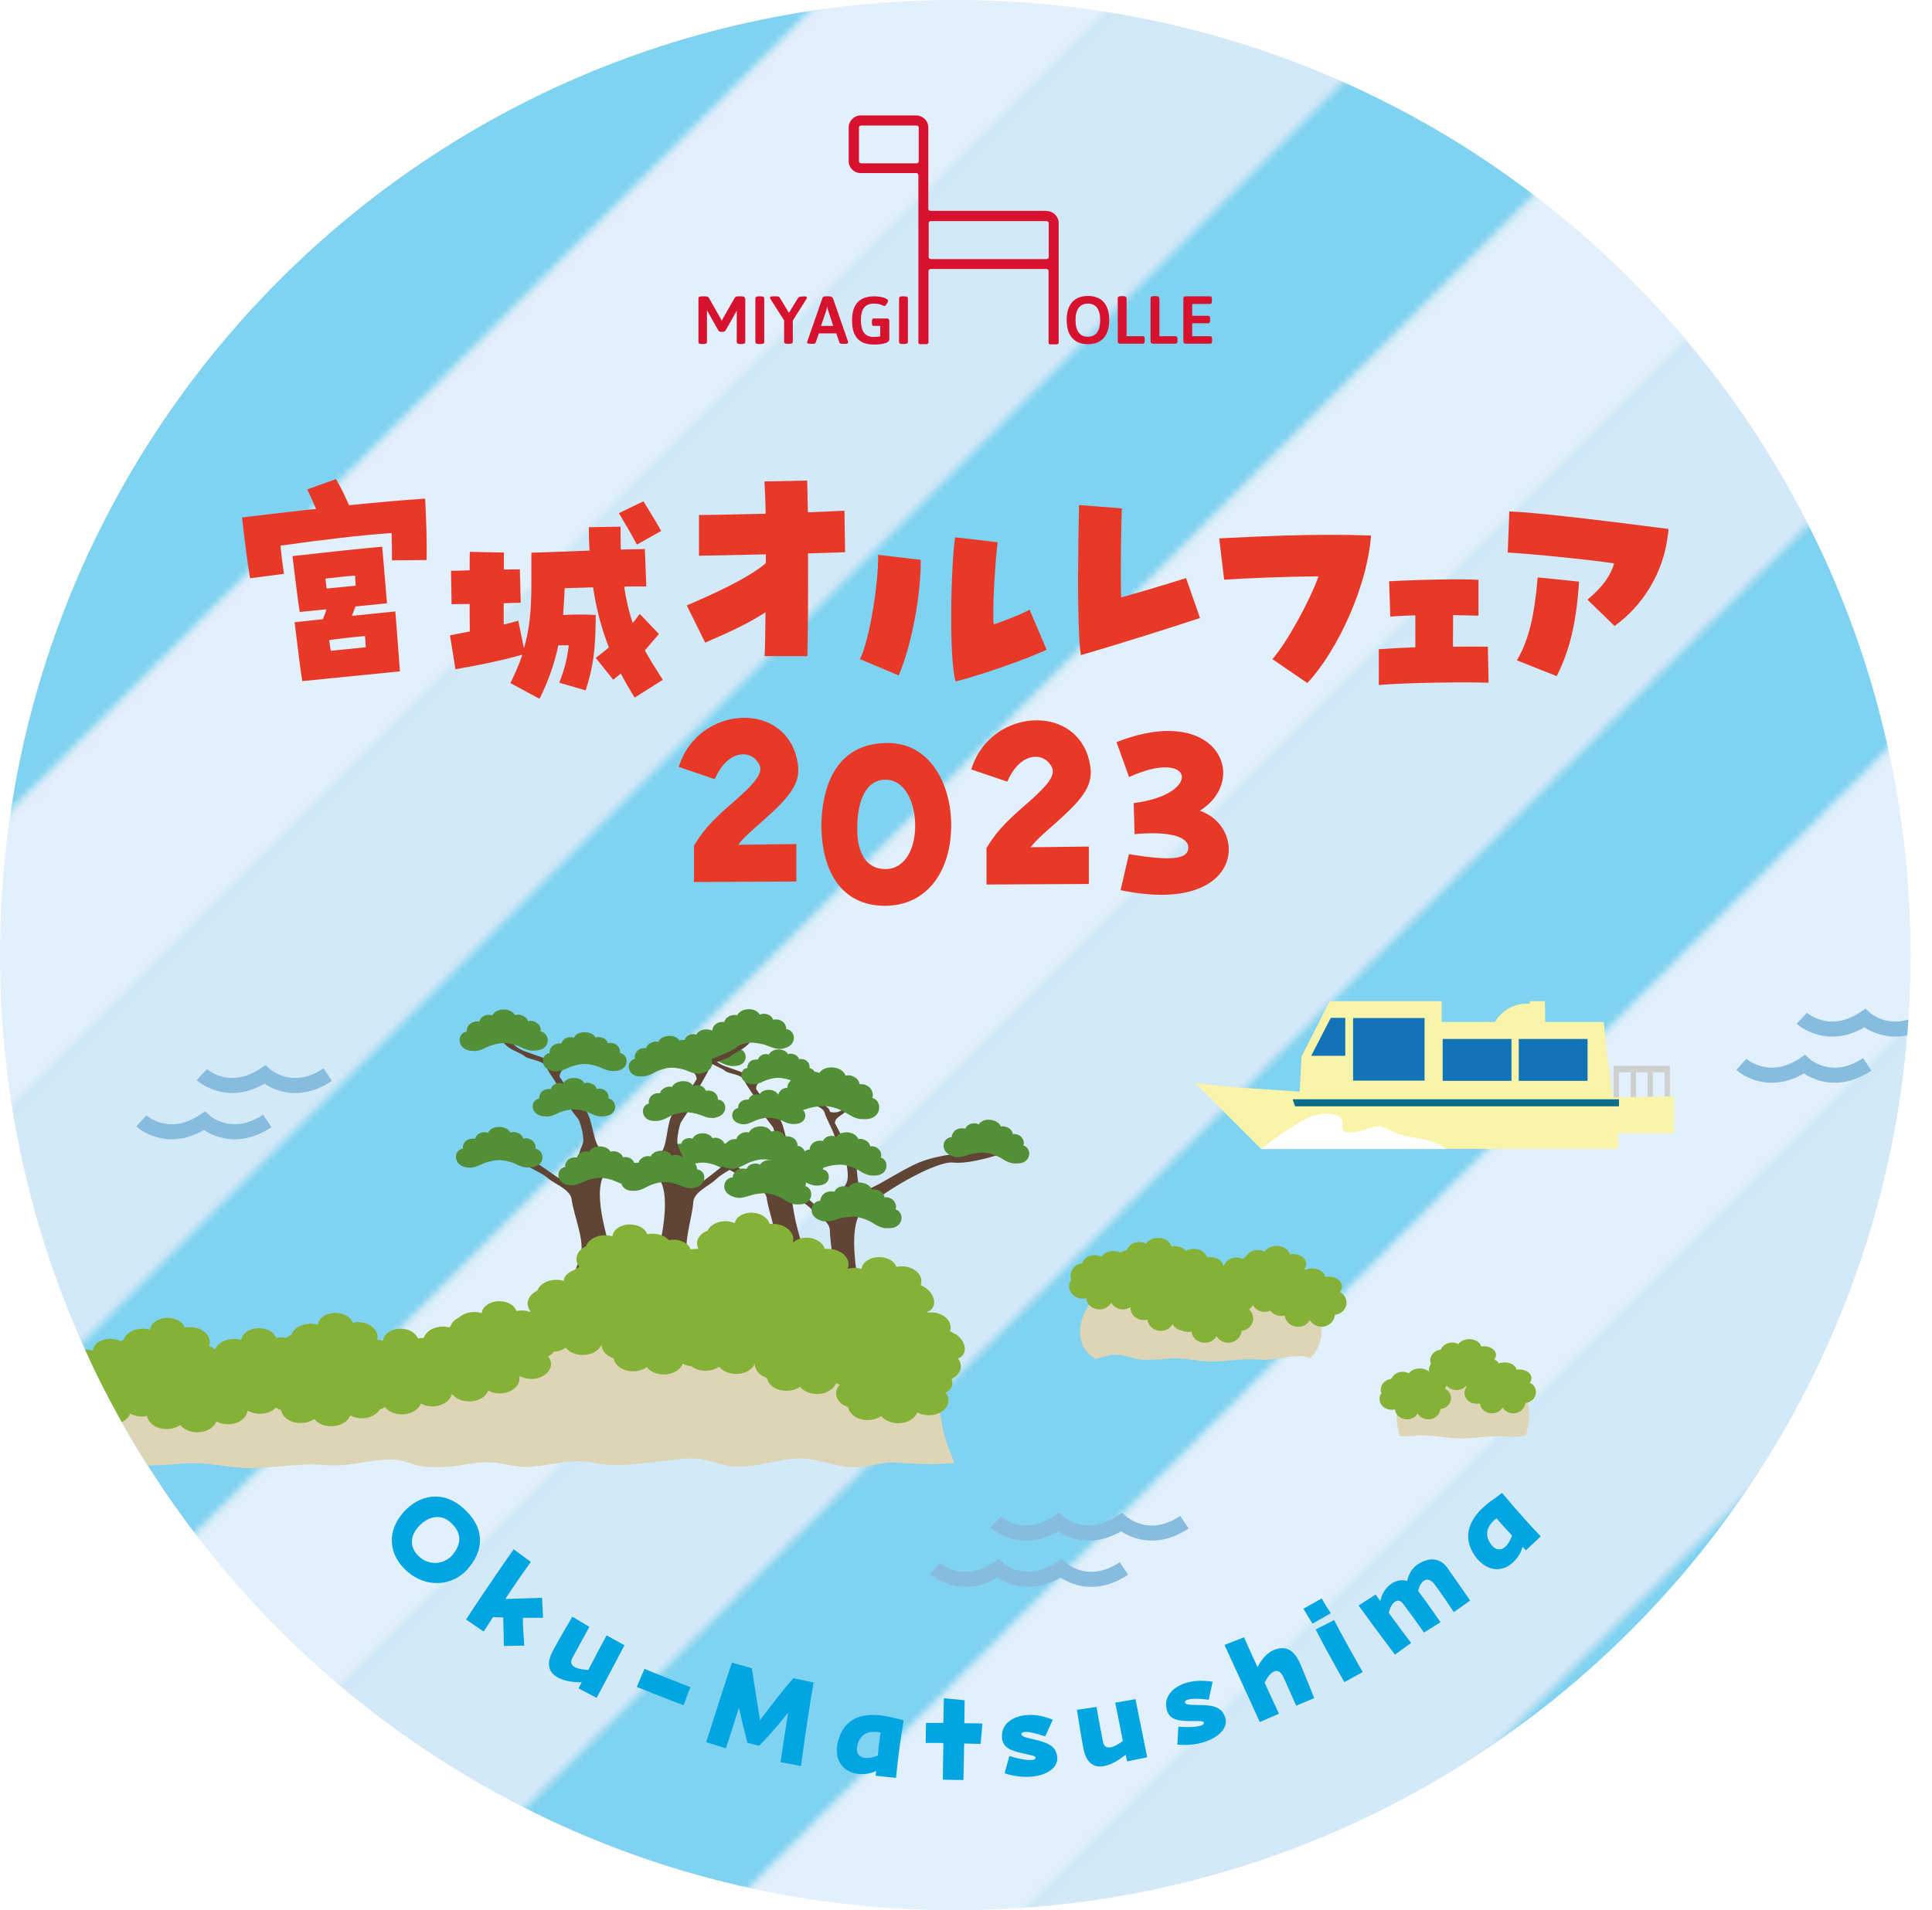
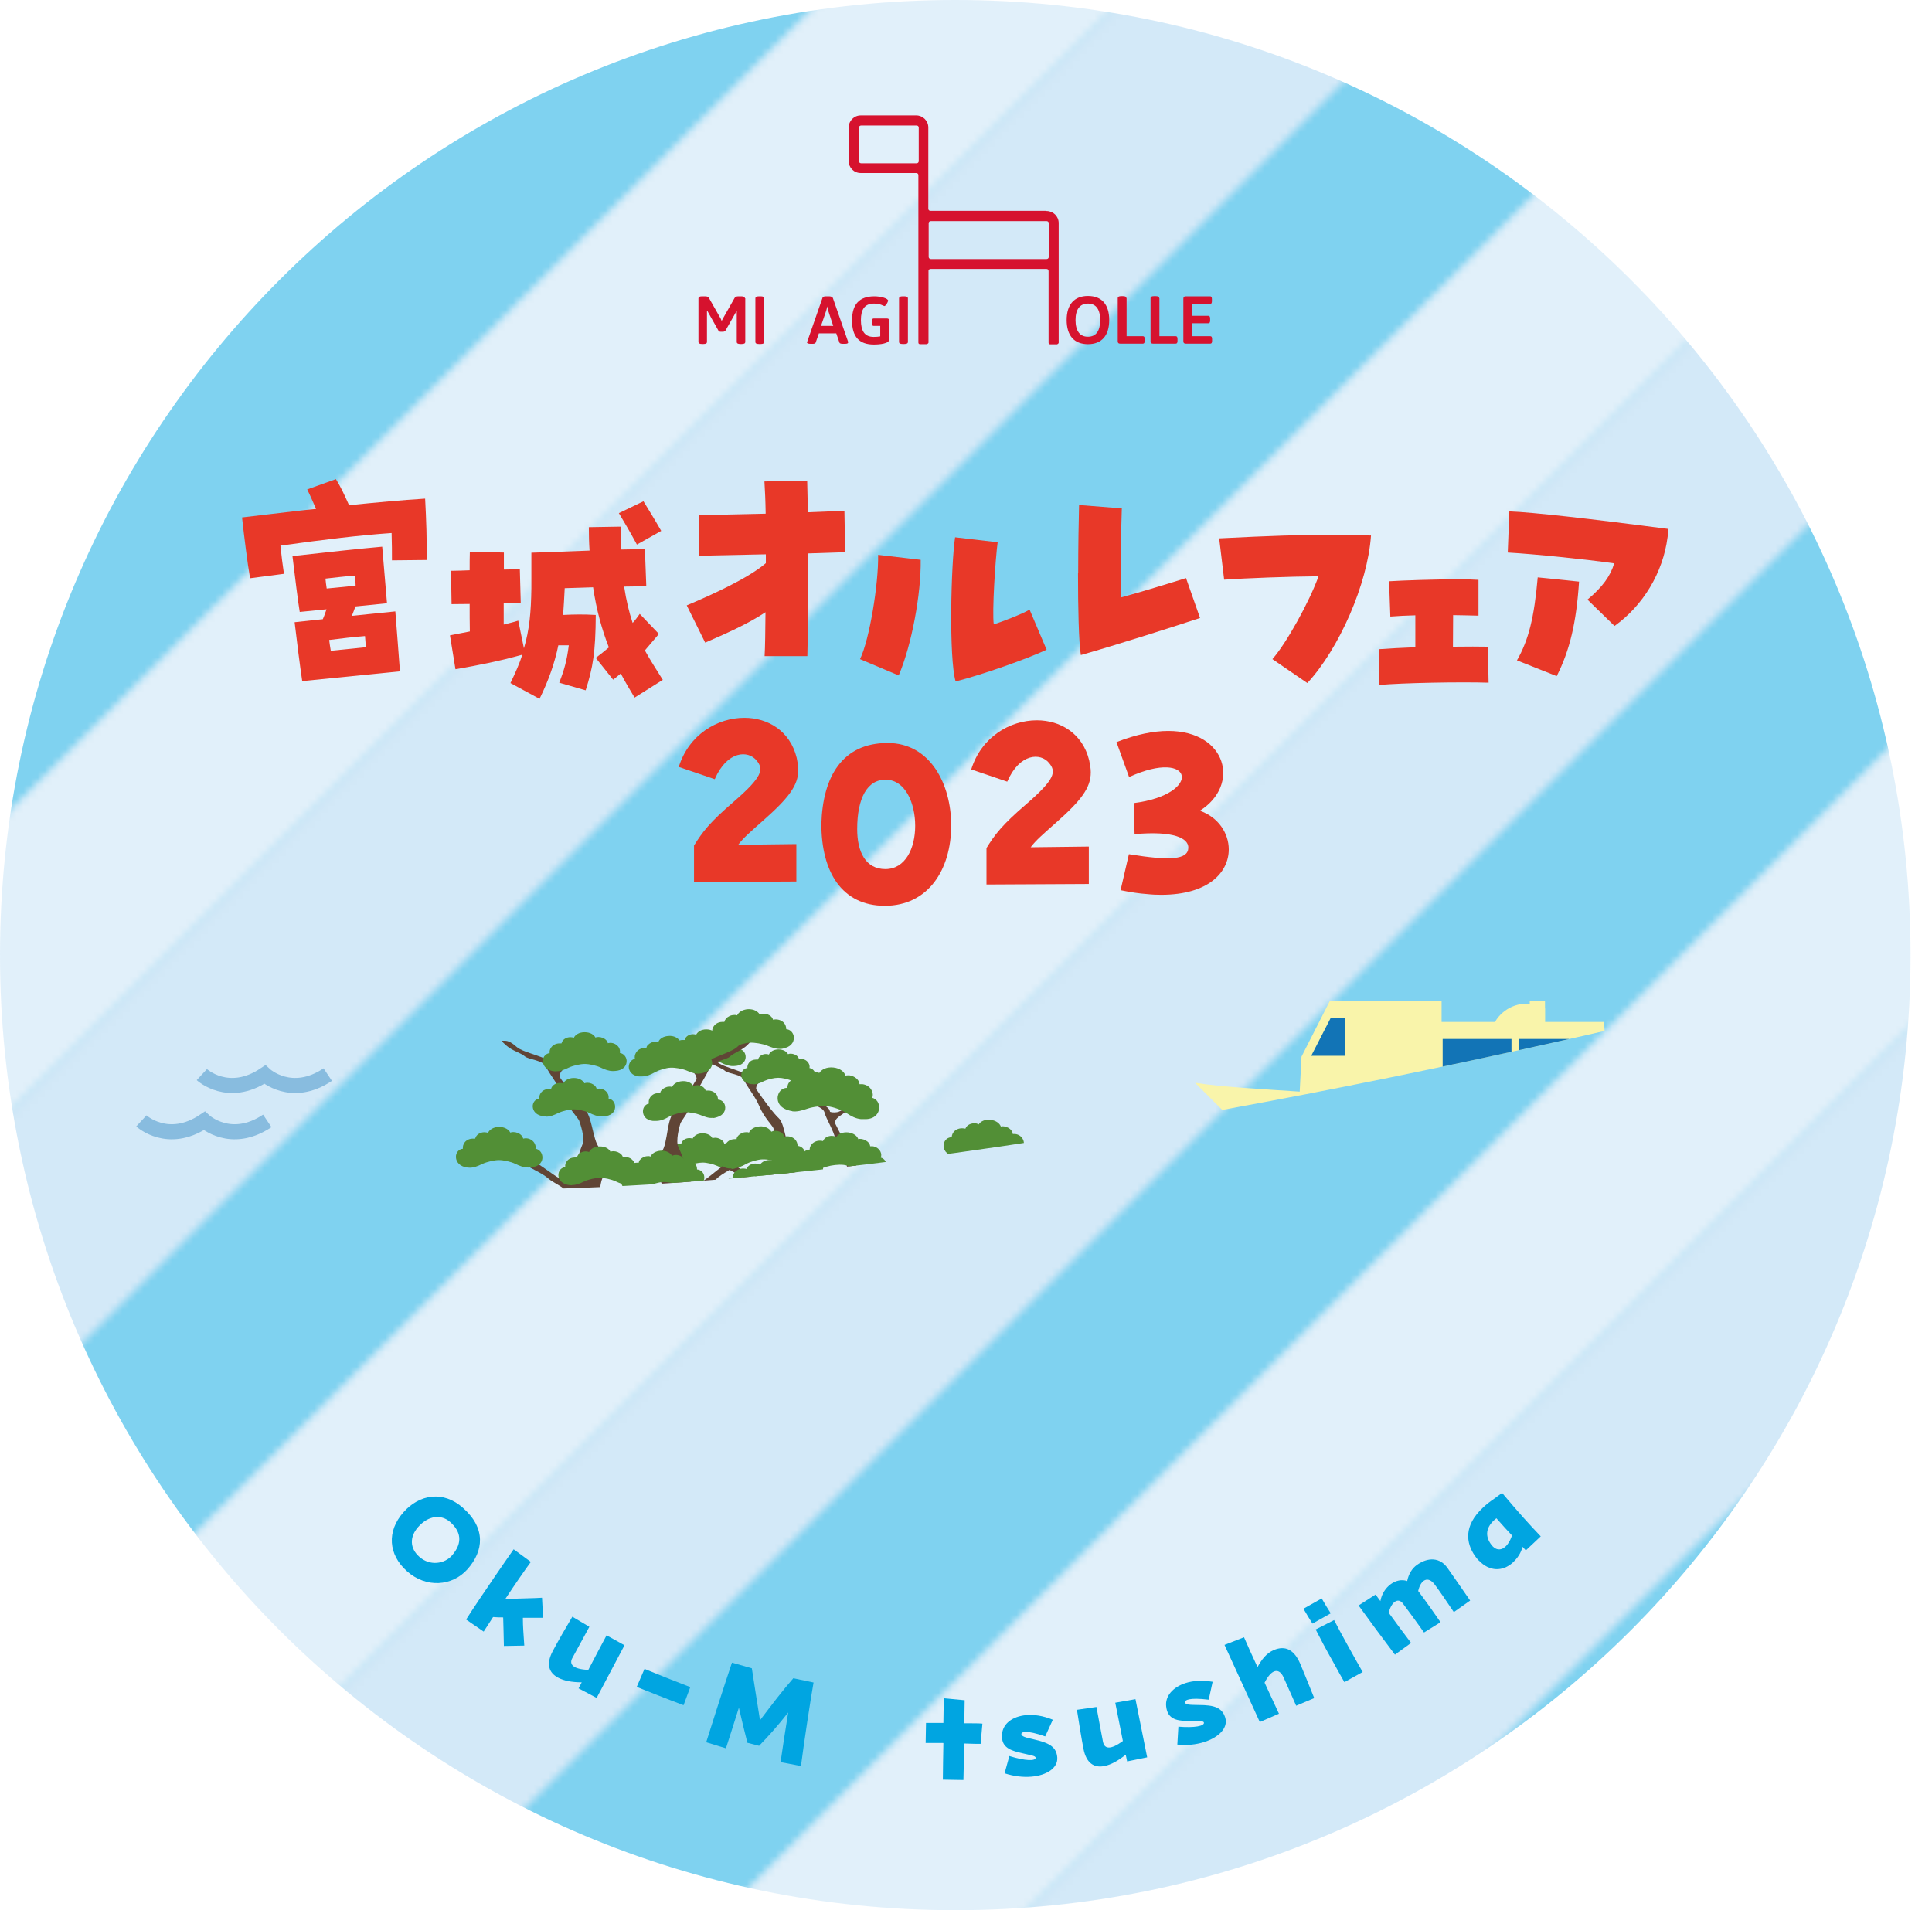
<svg xmlns="http://www.w3.org/2000/svg" id="_レイヤー_2" data-name="レイヤー 2" viewBox="0 0 108.93 107.72">
  <defs>
    <style>
      .cls-1, .cls-2, .cls-3 {
        fill: none;
      }

      .cls-4 {
        fill: url(#_新規パターンスウォッチ_4);
        opacity: .5;
      }

      .cls-2 {
        stroke: #88bcdf;
        stroke-miterlimit: 10;
        stroke-width: .85px;
      }

      .cls-5 {
        fill: #f9f4aa;
      }

      .cls-6 {
        fill: #00a5e1;
      }

      .cls-7 {
        fill: #fff;
      }

      .cls-8 {
        fill: #e83828;
      }

      .cls-9 {
        fill: #84b136;
      }

      .cls-10 {
        fill: #cecfcf;
      }

      .cls-11 {
        fill: #a7d3f1;
      }

      .cls-12 {
        fill: #ddd5b6;
      }

      .cls-13 {
        fill: #c4e1f6;
      }

      .cls-14 {
        fill: #d6122e;
      }

      .cls-15 {
        fill: #1274b6;
      }

      .cls-16 {
        fill: #0b6e8b;
      }

      .cls-17 {
        fill: #528f36;
      }

      .cls-18 {
        fill: #604536;
      }

      .cls-3 {
        clip-path: url(#clippath);
      }
    </style>
    <pattern id="_新規パターンスウォッチ_4" data-name="新規パターンスウォッチ 4" x="0" y="0" width="128" height="128" patternTransform="translate(-5654.07 -4966.33) scale(.4)" patternUnits="userSpaceOnUse" viewBox="0 0 128 128">
      <g>
        <rect class="cls-1" width="128" height="128" />
        <rect class="cls-6" width="128" height="128" />
        <g>
          <polygon class="cls-13" points="0 85.33 0 42.67 42.67 0 85.33 0 0 85.33" />
          <polygon class="cls-11" points="128 0 0 128 0 85.33 85.33 0 128 0" />
          <polygon class="cls-13" points="128 42.67 128 85.33 85.33 128 42.67 128 128 42.67" />
          <polygon class="cls-11" points="128 85.33 128 128 85.33 128 128 85.33" />
        </g>
      </g>
    </pattern>
    <clipPath id="clippath">
-       <path class="cls-1" d="m107.72,53.86c0,29.75-24.12,53.86-53.86,53.86S0,83.61,0,53.86,24.11,0,53.86,0s53.86,24.11,53.86,53.86Z" />
+       <path class="cls-1" d="m107.72,53.86S0,83.61,0,53.86,24.11,0,53.86,0s53.86,24.11,53.86,53.86Z" />
    </clipPath>
  </defs>
  <g id="_原稿" data-name="原稿">
    <g>
      <circle class="cls-7" cx="53.86" cy="53.86" r="53.86" />
      <g>
        <path class="cls-4" d="m107.72,53.86c0,29.75-24.12,53.86-53.86,53.86S0,83.61,0,53.86,24.11,0,53.86,0s53.86,24.11,53.86,53.86Z" />
        <g>
          <path class="cls-14" d="m42.02,16.82v2.47c0,.07-.06.11-.2.11h-.08c-.14,0-.2-.04-.2-.11v-1.75h-.01l-.63,1.11s-.06.06-.13.06h-.13c-.06,0-.1-.02-.13-.06l-.63-1.12h-.02s0,1.76,0,1.76c0,.07-.06.11-.2.11h-.08c-.14,0-.2-.04-.2-.11v-2.47c0-.07.06-.11.2-.11h.18c.1,0,.18.03.21.09l.67,1.18.05.12.06-.12.67-1.18c.03-.06.11-.09.21-.09h.17c.14,0,.2.04.2.11" />
          <path class="cls-14" d="m43.09,16.82v2.47c0,.07-.06.11-.2.11h-.1c-.14,0-.2-.04-.2-.11v-2.47c0-.07.06-.11.2-.11h.1c.14,0,.2.04.2.11" />
-           <path class="cls-14" d="m45.29,16.71c.15,0,.21.03.21.07,0,.02-.02.05-.03.08l-.77,1.22v1.2c0,.07-.06.11-.2.11h-.09c-.14,0-.2-.04-.2-.11v-1.21l-.77-1.21s-.03-.06-.03-.08c0-.05.07-.07.22-.07h.12c.1,0,.17.02.21.07l.52.86.53-.86s.11-.06.21-.06h.1Z" />
          <path class="cls-14" d="m46.95,16.78l.86,2.47s.01.04.01.06c0,.05-.05.08-.18.08h-.12c-.1,0-.18-.02-.19-.07l-.18-.52h-.98l-.18.52c-.02.05-.08.07-.17.07h-.11c-.14,0-.21-.03-.21-.08,0-.02,0-.04.02-.06l.86-2.47c.02-.05.1-.07.19-.07h.16c.1,0,.18.02.19.07m-.28.51c-.02.08-.03.16-.06.24l-.29.85h.69l-.28-.85c-.03-.08-.04-.16-.05-.24h-.01Z" />
          <path class="cls-14" d="m50.07,16.95c0,.09-.13.31-.21.31-.04,0-.22-.14-.58-.14-.53,0-.74.33-.74.93s.2.95.72.95c.14,0,.26-.01.37-.03v-.59h-.37c-.07,0-.1-.05-.1-.16v-.1c0-.11.03-.16.1-.16h.74c.1,0,.14.04.14.14v1.04c0,.24-.54.29-.87.29-.82,0-1.23-.43-1.23-1.36s.43-1.36,1.26-1.36c.35,0,.78.11.78.26" />
          <path class="cls-14" d="m51.19,16.82v2.47c0,.07-.06.11-.2.11h-.1c-.14,0-.2-.04-.2-.11v-2.47c0-.07.06-.11.2-.11h.1c.14,0,.2.04.2.11" />
          <path class="cls-14" d="m62.54,18.05c0,.88-.43,1.36-1.2,1.36s-1.2-.48-1.2-1.36.43-1.36,1.2-1.36,1.2.47,1.2,1.36m-1.9,0c0,.61.24.94.7.94s.69-.33.69-.94-.24-.93-.69-.93-.7.32-.7.93" />
          <path class="cls-14" d="m63.52,16.82v2.14h.92c.07,0,.1.05.1.16v.1c0,.11-.03.16-.1.16h-1.28c-.1,0-.14-.04-.14-.14v-2.43c0-.07.06-.11.2-.11h.09c.14,0,.2.04.2.11" />
          <path class="cls-14" d="m65.37,16.82v2.14h.92c.07,0,.1.05.1.16v.1c0,.11-.03.16-.1.16h-1.28c-.1,0-.14-.04-.14-.14v-2.43c0-.07.06-.11.2-.11h.09c.14,0,.2.04.2.11" />
          <path class="cls-14" d="m68.33,16.88v.1c0,.11-.03.16-.1.16h-1.01v.67h.91c.07,0,.1.05.1.16v.1c0,.11-.03.16-.1.16h-.91v.73h1.02c.07,0,.1.05.1.16v.1c0,.11-.03.16-.1.16h-1.38c-.1,0-.14-.04-.14-.14v-2.39c0-.1.04-.14.14-.14h1.37c.07,0,.1.05.1.16" />
          <path class="cls-14" d="m58.99,11.89h-6.53c-.06,0-.11-.04-.12-.1v-4.6c0-.38-.31-.68-.68-.68h-3.13c-.38,0-.68.31-.68.68v1.89c0,.38.3.68.68.68h3.13c.07,0,.12.05.12.12v9.44c0,.05.03.09.09.09h.39s.09-.04.09-.09v-4.05c0-.06.06-.1.12-.1h0s0,0,0,0h6.53c.07,0,.12.04.12.12v4.04c0,.05.04.09.09.09h.39s.09-.04.09-.09v-6.75c0-.38-.31-.68-.68-.68m-7.33-2.69h-3.13c-.07,0-.12-.05-.12-.12v-1.89c0-.07.05-.12.12-.12h3.13c.07,0,.12.05.12.12v1.89c0,.07-.05.12-.12.12m7.33,5.4h-6.53c-.06,0-.12-.05-.12-.12v-1.9c0-.07.05-.12.12-.12h6.53c.07,0,.12.05.12.12v1.9c0,.07-.05.12-.12.12" />
        </g>
        <g class="cls-3">
          <g>
            <path class="cls-12" d="m78.96,81c.31,0,.63-.01.92-.04.88-.09,1.63.17,2.51.16.89-.01,1.71-.19,2.58-.11.37.03.72,0,1.06-.06.23-.72.26-1.66-.04-2.27-.22-.45-.48-.57-.79-.77-.47-.3-.97-.33-1.47-.36-1.52-.09-2.83.1-4.35.02-.23.47-.45.98-.56,1.57-.11.6-.1,1.3.11,1.81,0,.02.02.04.03.06Z" />
            <path class="cls-12" d="m61.79,76.64c.49-.14.98-.32,1.52-.2.44.09.73.24,1.23.24.46,0,.91-.02,1.34-.06.88-.09,1.63.17,2.51.16.89-.01,1.71-.19,2.58-.11.87.08,1.64-.24,2.46-.19.16.01.31.05.45.1.05-.05.11-.09.15-.15.57-.73.69-1.86.08-2.54-.4-.45-.88-.57-1.44-.77-.86-.3-1.78-.33-2.69-.36-2.77-.09-5.16.1-7.94.02-.42.47-.82.98-1.02,1.57-.2.6-.18,1.3.2,1.81.15.21.36.36.58.49Z" />
            <g>
              <path class="cls-12" d="m2,82.78c1.44.24,2.66-.83,4.15-.52.71.15,1.16.38,1.97.38.73,0,1.45-.03,2.14-.1,1.4-.14,2.6.27,4,.25,1.42-.02,2.73-.31,4.11-.17,1.38.13,2.62-.39,3.92-.3.6.04,1.08.34,1.65.39.64.06,1.35.02,1.97-.07.64-.1,1.28-.24,1.97-.16.69.08,1.23.28,1.97.24,1.28-.07,2.33-.5,3.62-.23,1.27.26,2.5.05,3.78-.08.66-.07,1.29-.19,1.97-.16.68.04,1.22.31,1.87.41,1.31.2,2.54-.34,3.79-.41,1.26-.08,2.34.6,3.7.48.61-.06,1.25-.28,1.82-.26.62.03,1.31.1,1.97.1.48,0,.97-.03,1.45-.06-.31-.77-.62-1.55-.75-2.42-.59-4.01-3.86-5.4-7.76-5.6-2.18-.11-4.09-.77-6.18-1.09-1.55-.24-2.9-.67-4.32-.24-.7.21-1.5.64-2.22.68-.78.71-2.35,1.28-3.36,1.73-1.35.6-2.44,1.04-3.91,1.26-1.38.2-2.57.72-4.04.67-1.79-.07-3.58-.22-5.44-.22-3.45,0-8.67-.83-11.57.92-1.27.77-1.86,2.38-2.7,3.65-.17.26-.37.51-.56.76.31.05.63.11.98.17Z" />
              <g>
                <path class="cls-18" d="m34.07,64.8s-.06.01-.09.01c-.54,0-.54-1.82-.99-2.22-.3-.27-.98-1.17-1.44-1.86,0-.26.16-.39.28-.5.12-.11.34-.3.51-.54.17-.24,1.01-.57,1.2-.74.19-.17.18-.16.12-.16s-.51.27-.94.45c-.43.18-.79.71-1.14.8-.21.05-.36.05-.44.03-.01-.03-.03-.05-.03-.07-.16-.4-1.59-.61-1.98-.96-.39-.35-.57-.35-.73-.35s-.14.01.17.29c.32.28.81.4,1.02.59.21.19,1.05.21,1.21.6.16.39.71,1.02.97,1.66.26.64.82,1.21.88,1.36.06.15.34.98.2,1.32-.1.23-.42,1.11-.57,1.98-.15.05-.32.1-.43.1-.24,0-1.18-.77-1.6-1-.42-.23-1.9-.64-2.31-.72-.41-.08-.61-.09-.81-.09s-.15.01.27.17c.42.16,1.73.34,2.04.61.31.27,1.08.55,1.45.88.37.33,1.22.6,1.34,1.17h0s0,.04,0,.06c.18,1.07.78,2.38.48,3.23-.3.86-.57,1.59-1.26,1.96h3.84s-2.16-5.04-1.24-6.6c-.04-.49-.03-.99,0-1.49Z" />
-                 <path class="cls-17" d="m26.71,59.27c-.09,0-.18-.01-.27-.03-.41-.1-.56-.4-.52-.66.03-.22.19-.38.4-.4-.02-.12.02-.25.11-.36.11-.14.29-.22.48-.22.04,0,.08,0,.12,0,.06-.24.3-.37.52-.37.07,0,.14.01.2.04.09-.18.31-.34.64-.34s.56.15.64.32c.05-.02.11-.03.18-.03.17,0,.35.08.46.19.05.05.09.12.1.18.05-.01.1-.02.15-.02.2,0,.38.1.49.26.07.11.1.23.07.34.21.03.38.21.4.45.03.25-.13.54-.54.61-.09.01-.17.02-.25.02-.26,0-.48-.08-.75-.21-.24-.12-.66-.22-.93-.22s-.69.1-.93.22c-.31.15-.51.23-.74.23h0Z" />
                <path class="cls-17" d="m31.37,60.42c-.08,0-.17-.01-.26-.03-.39-.1-.53-.38-.5-.62.03-.21.18-.36.38-.38-.02-.12.02-.24.1-.34.1-.13.27-.21.46-.21.04,0,.08,0,.11,0,.05-.23.28-.35.5-.35.07,0,.14.01.19.04.08-.17.29-.32.61-.32s.53.14.61.3c.05-.02.1-.03.17-.03.16,0,.34.07.44.18.05.05.08.11.09.17.05-.01.09-.02.14-.02.19,0,.36.09.47.24.07.11.09.22.07.33.2.03.36.2.38.42.02.24-.13.51-.52.58-.09.01-.17.02-.24.02-.25,0-.46-.08-.71-.2-.23-.11-.63-.2-.89-.2s-.65.09-.89.2c-.29.14-.48.21-.7.21h0Z" />
                <path class="cls-17" d="m30.78,62.96c-.08,0-.17-.01-.25-.03-.39-.09-.52-.38-.49-.61.03-.2.18-.35.37-.37-.02-.12.02-.24.1-.34.1-.13.27-.2.45-.2.04,0,.08,0,.11,0,.05-.22.28-.34.49-.34.07,0,.13.01.19.04.08-.17.29-.32.6-.32s.52.14.6.3c.05-.02.1-.03.17-.03.16,0,.33.07.43.18.05.05.08.11.09.17.05-.01.09-.02.14-.02.19,0,.36.09.46.24.07.1.09.22.07.32.2.03.35.19.37.42.02.24-.12.5-.51.57-.09.01-.16.02-.24.02-.24,0-.45-.08-.7-.2-.23-.11-.62-.2-.87-.2s-.64.09-.87.2c-.29.14-.47.21-.69.21h0Z" />
                <path class="cls-17" d="m26.5,65.85c-.09,0-.17-.01-.27-.03-.41-.1-.55-.4-.52-.65.03-.22.19-.37.39-.39-.02-.12.02-.25.1-.36.11-.14.28-.21.47-.21.04,0,.08,0,.12,0,.06-.23.29-.36.52-.36.07,0,.14.01.2.04.08-.18.31-.34.63-.34s.55.15.63.32c.05-.02.11-.03.17-.03.17,0,.35.07.46.19.05.05.08.11.1.18.05-.01.1-.02.14-.02.2,0,.38.1.48.25.07.11.1.23.07.34.21.03.37.21.39.44.03.25-.13.53-.54.6-.09.01-.17.02-.25.02-.26,0-.47-.08-.74-.21-.24-.12-.66-.21-.92-.21s-.68.1-.92.21c-.31.15-.5.22-.73.22h0Z" />
                <path class="cls-17" d="m32.24,66.84c-.08,0-.17-.01-.26-.03-.39-.1-.53-.38-.49-.62.03-.21.18-.35.38-.38-.02-.12.02-.24.1-.34.1-.13.27-.2.45-.2.04,0,.08,0,.11,0,.05-.22.28-.34.49-.34.07,0,.13.01.19.04.08-.17.29-.32.61-.32s.52.14.6.3c.05-.02.1-.03.17-.03.16,0,.33.07.44.18.05.05.08.11.09.17.05-.01.09-.02.14-.02.19,0,.36.09.46.24.07.1.09.22.07.32.2.03.35.2.38.42.02.24-.12.51-.51.57-.09.01-.16.02-.24.02-.24,0-.45-.08-.71-.2-.23-.11-.63-.2-.88-.2s-.65.09-.88.2c-.29.14-.48.21-.7.21h0Z" />
              </g>
              <g>
                <path class="cls-18" d="m44.87,65.03s-.05,0-.08,0c-.48,0-.48-1.62-.88-1.97-.27-.24-.87-1.04-1.28-1.65,0-.23.14-.35.25-.44.1-.09.3-.27.45-.48.15-.21.9-.51,1.07-.66.17-.15.16-.14.11-.14s-.45.24-.84.4c-.39.16-.71.63-1.02.71-.19.05-.32.04-.39.03-.01-.02-.02-.05-.03-.06-.14-.36-1.41-.55-1.76-.86-.35-.31-.51-.31-.65-.31s-.13.01.15.26c.28.25.72.36.91.53.19.17.94.18,1.08.53.14.35.63.91.86,1.48.23.57.73,1.08.78,1.21.05.13.31.87.18,1.18-.09.21-.37.99-.5,1.76-.13.05-.28.09-.38.09-.21,0-1.05-.69-1.43-.89-.37-.2-1.69-.57-2.05-.64s-.55-.08-.72-.08-.13.01.24.15c.37.14,1.54.3,1.81.55.27.24.96.49,1.29.78.33.3,1.09.53,1.19,1.04h0s0,.04,0,.05c.16.95.69,2.12.43,2.88-.27.76-.51,1.41-1.12,1.74h3.42s-1.92-4.49-1.1-5.87c-.03-.44-.03-.88,0-1.32Z" />
                <path class="cls-17" d="m38.33,60.12c-.08,0-.16-.01-.24-.03-.37-.09-.5-.36-.47-.58.03-.19.17-.33.35-.35-.02-.11.02-.23.09-.32.1-.12.25-.19.43-.19.04,0,.07,0,.11,0,.05-.21.27-.33.47-.33.07,0,.13.01.18.03.08-.16.28-.3.57-.3s.49.13.57.29c.04-.02.1-.03.16-.03.15,0,.31.07.41.17.05.05.08.1.09.16.04,0,.09-.02.13-.02.18,0,.34.09.44.23.07.1.09.21.07.31.19.03.33.19.35.4.02.23-.12.48-.48.54-.08.01-.16.02-.23.02-.23,0-.43-.07-.67-.19-.22-.11-.59-.19-.83-.19s-.61.09-.83.19c-.27.13-.45.2-.66.2h0Z" />
                <path class="cls-17" d="m42.47,61.14c-.07,0-.15,0-.23-.03-.35-.09-.47-.34-.44-.55.03-.18.16-.32.34-.33-.01-.1.02-.21.09-.3.09-.12.24-.18.41-.18.03,0,.07,0,.1,0,.05-.2.25-.31.44-.31.06,0,.12.01.17.03.07-.15.26-.29.54-.29s.47.13.54.27c.04-.02.09-.03.15-.03.14,0,.3.06.39.16.04.05.07.1.08.15.04,0,.08-.01.12-.01.17,0,.32.08.41.22.06.09.08.2.06.29.18.03.32.18.34.38.02.21-.11.46-.46.51-.08.01-.15.02-.21.02-.22,0-.4-.07-.64-.18-.21-.1-.56-.18-.79-.18s-.58.08-.79.18c-.26.13-.43.19-.62.19h0Z" />
-                 <path class="cls-17" d="m41.95,63.4c-.07,0-.15,0-.23-.03-.34-.08-.47-.33-.43-.55.03-.18.16-.31.33-.33-.01-.1.02-.21.09-.3.09-.11.24-.18.4-.18.03,0,.07,0,.1,0,.05-.2.25-.3.43-.3.06,0,.12.01.17.03.07-.15.26-.28.53-.28s.46.12.53.27c.04-.02.09-.03.15-.03.14,0,.29.06.38.16.04.05.07.1.08.15.04,0,.08-.01.12-.01.17,0,.32.08.41.21.06.09.08.19.06.29.18.03.31.17.33.37.02.21-.11.45-.45.5-.08.01-.14.02-.21.02-.21,0-.4-.07-.63-.18-.2-.1-.55-.18-.78-.18s-.57.08-.78.18c-.26.12-.42.19-.61.19h0Z" />
                <path class="cls-17" d="m38.14,65.97c-.08,0-.16-.01-.24-.03-.36-.09-.49-.35-.46-.58.03-.19.17-.33.35-.35-.02-.11.02-.22.09-.32.1-.12.25-.19.42-.19.03,0,.07,0,.11,0,.05-.21.26-.32.46-.32.06,0,.13.01.18.03.08-.16.27-.3.56-.3s.49.13.56.28c.04-.02.1-.03.16-.03.15,0,.31.07.41.17.05.05.08.1.09.16.04,0,.09-.02.13-.02.17,0,.34.08.43.23.07.1.09.21.06.3.19.03.33.18.35.39.02.22-.12.47-.48.53-.08.01-.15.02-.22.02-.23,0-.42-.07-.66-.19-.22-.1-.58-.19-.82-.19s-.61.08-.82.19c-.27.13-.45.2-.65.2h0Z" />
                <path class="cls-17" d="m43.25,66.86c-.07,0-.15,0-.23-.03-.35-.08-.47-.34-.44-.55.03-.18.16-.32.33-.33-.01-.1.02-.21.09-.3.09-.12.24-.18.4-.18.03,0,.07,0,.1,0,.05-.2.25-.31.44-.31.06,0,.12.01.17.03.07-.15.26-.29.54-.29s.47.12.54.27c.04-.02.09-.03.15-.03.14,0,.3.06.39.16.04.05.07.1.08.15.04,0,.08-.01.12-.01.17,0,.32.08.41.22.06.09.08.2.06.29.18.03.31.18.33.38.02.21-.11.45-.46.51-.08.01-.15.02-.21.02-.22,0-.4-.07-.63-.18-.21-.1-.56-.18-.79-.18s-.58.08-.79.18c-.26.13-.43.19-.62.19h0Z" />
              </g>
              <g>
                <path class="cls-18" d="m37.03,65.05s.06,0,.09,0c.54-.03.42-1.84.84-2.27.29-.29.9-1.22,1.32-1.93-.02-.26-.18-.38-.31-.48-.12-.1-.36-.28-.54-.51-.18-.23-1.05-.52-1.25-.68-.2-.16-.19-.15-.13-.15.06,0,.52.24.97.4.44.15.84.66,1.19.73.21.04.36.03.44,0,.01-.03.02-.05.03-.07.14-.41,1.55-.7,1.91-1.07.37-.37.55-.38.7-.39.16,0,.14,0-.15.3-.3.3-.78.45-.98.65-.2.2-1.04.26-1.17.66-.13.4-.64,1.06-.85,1.71-.22.65-.73,1.25-.78,1.41-.05.15-.28.99-.11,1.33.11.23.49,1.09.7,1.95.15.04.32.08.44.08.24-.01,1.13-.84,1.54-1.09.4-.25,1.86-.74,2.26-.84.4-.1.61-.13.8-.14.19-.01.15,0-.26.19-.41.18-1.71.43-1.99.72-.29.29-1.04.6-1.39.96-.35.35-1.18.66-1.26,1.24h0s0,.04,0,.06c-.11,1.08-.62,2.42-.26,3.25.36.84.67,1.56,1.39,1.89l-3.84.2s1.82-5.15.8-6.66c0-.49-.03-.99-.1-1.48Z" />
                <path class="cls-17" d="m44,59.15c.09,0,.18-.02.27-.05.41-.12.53-.43.48-.68-.05-.22-.22-.37-.42-.38,0-.13-.04-.25-.13-.36-.12-.13-.3-.2-.49-.19-.04,0-.08,0-.12.02-.07-.23-.32-.35-.55-.34-.07,0-.14.02-.2.05-.1-.18-.33-.32-.66-.31-.33.02-.54.18-.62.35-.05-.02-.11-.03-.18-.02-.17,0-.35.09-.45.21-.05.06-.08.12-.09.18-.05,0-.1-.01-.15,0-.2.01-.38.12-.47.28-.07.11-.08.24-.05.35-.21.04-.36.23-.37.47,0,.26.17.53.58.58.09,0,.18.01.25,0,.26-.01.47-.11.74-.25.24-.13.65-.25.92-.26.27-.01.69.06.95.16.32.13.52.2.75.19h0Z" />
                <path class="cls-17" d="m39.43,60.54c.08,0,.17-.02.26-.05.39-.12.51-.41.45-.65-.04-.21-.21-.35-.4-.36,0-.12-.04-.24-.12-.34-.11-.12-.28-.19-.47-.18-.04,0-.08,0-.11.02-.07-.22-.31-.33-.52-.32-.07,0-.13.02-.19.05-.09-.17-.32-.31-.63-.29-.32.02-.52.17-.58.34-.05-.02-.11-.03-.17-.02-.16,0-.33.09-.43.2-.05.05-.07.11-.08.17-.05,0-.09-.01-.14,0-.19,0-.36.11-.45.27-.06.11-.08.23-.05.33-.2.04-.34.22-.35.44,0,.24.16.5.55.55.09,0,.17.01.24,0,.24-.01.45-.1.7-.24.22-.12.61-.24.87-.25.26-.01.66.06.9.16.3.13.5.19.71.18h0Z" />
                <path class="cls-17" d="m40.18,63.05c.08,0,.16-.02.25-.05.38-.11.5-.4.45-.64-.04-.2-.2-.34-.4-.35,0-.12-.03-.24-.12-.33-.11-.12-.28-.19-.46-.18-.04,0-.07,0-.11.01-.07-.22-.3-.33-.51-.31-.07,0-.13.02-.19.05-.09-.17-.31-.3-.62-.28-.31.02-.51.17-.58.33-.05-.02-.1-.03-.17-.02-.16,0-.32.09-.42.2-.05.05-.07.11-.08.17-.05,0-.09-.01-.14,0-.19,0-.35.11-.44.26-.06.11-.08.22-.05.32-.19.04-.34.21-.34.44,0,.24.16.5.55.54.09,0,.16.01.24,0,.24-.01.44-.1.69-.24.22-.12.61-.23.86-.25.25-.01.65.06.88.15.3.12.49.19.7.17h0Z" />
                <path class="cls-17" d="m44.65,65.71c.09,0,.17-.02.27-.05.4-.12.53-.43.47-.67-.05-.21-.22-.36-.42-.37,0-.12-.04-.25-.13-.35-.12-.13-.3-.2-.49-.19-.04,0-.08,0-.12.02-.07-.23-.32-.34-.54-.33-.07,0-.14.02-.2.05-.1-.17-.33-.32-.65-.3-.33.02-.54.18-.61.35-.05-.02-.11-.03-.18-.02-.17,0-.34.09-.44.21-.05.06-.08.12-.08.18-.05,0-.1-.01-.14,0-.2.01-.37.11-.47.28-.07.11-.08.24-.05.34-.21.04-.36.23-.36.46,0,.25.17.53.58.57.09,0,.17.01.25,0,.26-.01.47-.11.73-.25.23-.13.64-.25.91-.26.27-.01.69.06.94.16.31.13.52.2.74.18h0Z" />
                <path class="cls-17" d="m38.99,67c.08,0,.17-.02.26-.05.38-.12.5-.41.45-.65-.04-.2-.21-.34-.4-.35,0-.12-.03-.24-.12-.34-.11-.12-.28-.19-.47-.18-.04,0-.08,0-.11.02-.07-.22-.3-.33-.52-.32-.07,0-.13.02-.19.05-.09-.17-.31-.3-.63-.29-.31.02-.51.17-.58.33-.05-.02-.11-.03-.17-.02-.16,0-.33.09-.42.2-.05.05-.07.11-.08.17-.05,0-.09-.01-.14,0-.19.01-.35.11-.45.27-.06.11-.08.23-.05.33-.2.04-.34.22-.35.44,0,.24.16.5.55.54.09,0,.17.01.24,0,.24-.01.45-.1.7-.24.22-.12.61-.24.87-.25s.66.06.89.16c.3.13.49.19.71.18h0Z" />
              </g>
              <g>
                <path class="cls-18" d="m55.53,64.84c-1.1.19-2.49.23-3.67.7-1.18.48-2.72,1.62-3.19,1.57-.47-.05-.24-1.63-.58-2.03-.23-.27-.71-1.12-1.02-1.76.03-.22.19-.32.3-.4.12-.08.33-.23.51-.42.18-.19.95-.39,1.14-.52.19-.13.18-.12.13-.13-.05,0-.47.18-.87.29-.4.11-.78.53-1.09.58-.19.03-.32,0-.39-.02,0-.02-.02-.05-.02-.07-.09-.36-1.31-.69-1.6-1.04-.3-.34-.45-.36-.59-.38-.14-.02-.13,0,.11.27.24.28.65.43.81.62.16.19.89.29.98.64.09.36.49.96.63,1.54.15.58.56,1.14.59,1.27.03.14.18.88.01,1.17-.11.19-.5.92-.74,1.67-.14.03-.29.06-.39.04-.21-.02-.93-.79-1.27-1.03-.34-.24-1.58-.75-1.92-.86-.34-.11-.52-.14-.69-.16-.17-.02-.13,0,.21.18.35.18,1.46.47,1.7.74.23.27.87.58,1.15.91.28.33.99.65,1.02,1.15h0s0,.04,0,.05c.02.95.38,2.15.01,2.86-.37.71-.69,1.32-1.34,1.57l3.34.39s-1.33-4.88-.16-5.97c1.17-1.09,4.16-2.81,5.1-2.7.94.11,2.84-.49,3.08-.65.23-.16-.2-.29-1.3-.1Z" />
                <path class="cls-17" d="m44.67,62.66c-.1-.01-.2-.04-.31-.08-.46-.17-.58-.54-.49-.83.07-.25.28-.41.52-.4,0-.15.06-.29.18-.4.15-.14.36-.21.59-.19.05,0,.09.01.14.03.1-.27.4-.38.66-.35.08,0,.16.03.23.07.13-.2.41-.35.8-.31.38.04.62.25.68.46.06-.02.13-.02.21-.02.19.02.4.13.5.28.05.07.08.14.08.22.06,0,.11,0,.17,0,.23.03.43.16.52.36.07.14.08.28.03.41.24.06.4.29.39.57-.01.3-.24.61-.73.63-.11,0-.21,0-.3,0-.3-.03-.54-.16-.83-.35-.26-.17-.73-.34-1.04-.37-.31-.04-.81.02-1.11.12-.38.13-.62.19-.89.16h0Z" />
                <path class="cls-17" d="m45.88,65.92c-.08,0-.17-.03-.26-.06-.39-.14-.49-.45-.41-.69.06-.21.24-.34.44-.34,0-.12.05-.24.15-.34.13-.12.31-.18.49-.16.04,0,.08.01.11.02.09-.22.34-.32.56-.29.07,0,.14.03.19.06.11-.17.35-.29.67-.26.32.04.52.21.57.38.05-.02.11-.02.18-.01.16.02.33.11.42.23.04.06.07.12.07.18.05,0,.1,0,.14,0,.19.02.36.14.44.3.06.12.06.24.02.34.2.05.33.24.32.48-.01.25-.2.51-.61.53-.09,0-.17,0-.25,0-.25-.03-.45-.13-.7-.29-.22-.14-.61-.28-.87-.31-.26-.03-.68.02-.93.1-.32.11-.52.16-.75.14h0Z" />
                <path class="cls-17" d="m53.9,65.24c-.09,0-.17-.03-.26-.07-.39-.15-.49-.46-.42-.7.06-.21.24-.34.44-.34,0-.12.06-.25.15-.34.13-.12.31-.18.5-.16.04,0,.08.01.12.02.09-.23.34-.32.56-.3.07,0,.14.03.19.06.11-.17.35-.3.67-.26.32.04.52.21.58.38.05-.02.11-.02.18-.01.16.02.33.11.42.24.04.06.07.12.07.19.05,0,.1,0,.14,0,.19.02.36.14.44.31.06.12.06.24.02.34.2.05.34.25.33.48-.01.25-.2.51-.62.53-.09,0-.17,0-.25,0-.25-.03-.46-.13-.7-.29-.22-.14-.62-.28-.88-.31-.26-.03-.69.02-.94.1-.32.11-.53.16-.75.14h0Z" />
                <path class="cls-17" d="m46.49,68.88c-.09-.01-.18-.03-.27-.07-.41-.15-.52-.48-.44-.73.07-.22.25-.36.47-.36,0-.13.06-.26.16-.36.13-.13.32-.19.52-.17.04,0,.08.01.12.02.09-.24.36-.34.59-.31.07,0,.14.03.2.06.11-.18.37-.31.71-.27.34.04.55.22.61.4.05-.02.12-.02.19-.01.17.02.35.12.44.25.05.06.07.13.07.19.05,0,.1,0,.15,0,.2.02.38.14.46.32.06.12.07.25.02.36.21.06.35.26.34.5-.01.26-.21.54-.65.56-.1,0-.18,0-.26,0-.26-.03-.48-.14-.74-.31-.23-.15-.65-.3-.92-.33-.28-.03-.72.02-.99.11-.34.12-.55.17-.79.14h0Z" />
                <path class="cls-17" d="m41.54,67.53c-.09,0-.17-.03-.26-.07-.39-.15-.5-.46-.42-.71.06-.21.24-.35.45-.35,0-.12.06-.25.16-.34.13-.12.31-.18.5-.16.04,0,.08.01.12.02.09-.23.35-.33.57-.3.07,0,.14.03.19.06.11-.17.35-.3.68-.26.33.04.53.21.58.39.05-.02.11-.02.18-.01.17.02.34.11.43.24.04.06.07.12.07.19.05,0,.1,0,.15,0,.2.02.36.14.45.31.06.12.06.24.02.35.2.05.34.25.33.49-.01.25-.21.52-.62.54-.09,0-.18,0-.25,0-.25-.03-.46-.14-.71-.3-.22-.14-.62-.29-.89-.32-.27-.03-.69.02-.95.11-.33.11-.53.16-.76.14h0Z" />
              </g>
              <path class="cls-9" d="m53.81,75.21c-.08-.06-.16-.1-.25-.14.02-.07.04-.14.04-.22,0-.46-.5-.84-1.11-.84-.06,0-.12,0-.18.01,0-.01-.02-.03-.03-.04.12-.04.22-.11.29-.21.23-.33.05-.85-.41-1.16-.08-.06-.16-.1-.25-.14.03-.07.04-.14.04-.22,0-.46-.5-.84-1.11-.84-.1,0-.21.01-.3.03-.11-.32-.5-.55-.97-.55-.52,0-.95.29-.99.67-.13-.04-.27-.06-.42-.06-.13,0-.25.02-.37.05.03-.06.05-.13.05-.2.04-.46-.43-.87-1.04-.92-.1,0-.21,0-.3,0-.08-.32-.45-.59-.92-.63-.36-.03-.69.09-.88.29.02-.05.03-.1.03-.15.04-.46-.43-.87-1.04-.92-.1,0-.21,0-.3,0-.08-.32-.45-.59-.92-.63-.52-.04-.97.22-1.04.58-.13-.05-.27-.08-.41-.1-.51-.04-.96.19-1.12.53-.33.12-.57.37-.6.67,0,.12.02.24.07.36-.04,0-.09,0-.13,0-.1,0-.21.01-.3.03-.11-.32-.5-.55-.97-.55-.09,0-.18,0-.26.03-.2-.23-.54-.37-.92-.37-.1,0-.21.01-.3.03-.11-.32-.5-.55-.97-.55-.52,0-.95.29-.99.67-.13-.04-.27-.06-.42-.06-.51,0-.94.26-1.07.62-.32.15-.54.41-.54.72,0,.16.06.32.17.45-.12.05-.22.11-.31.18-.32.11-.55.33-.58.6-.13-.04-.27-.06-.42-.06-.51,0-.94.26-1.07.62-.32.15-.54.41-.54.72,0,.16.06.32.17.45-.01,0-.02.01-.03.02-.14-.05-.3-.08-.47-.08-.1,0-.21.01-.3.03-.11-.32-.5-.55-.97-.55-.52,0-.95.29-.99.67-.13-.04-.27-.06-.42-.06-.35,0-.66.12-.87.32-.23.1-.4.27-.46.47-.03.02-.06.05-.08.08-.11-.03-.23-.05-.36-.05-.51,0-.94.26-1.07.62-.01,0-.03.01-.04.02h0c-.1,0-.21.01-.3.03-.11-.32-.5-.55-.97-.55-.52,0-.95.29-.99.67-.1-.03-.21-.05-.33-.06.01-.05.02-.09.02-.14,0-.46-.5-.84-1.11-.84-.1,0-.21.01-.3.03-.11-.32-.5-.55-.97-.55-.52,0-.95.29-.99.67-.13-.04-.27-.06-.42-.06-.51,0-.94.26-1.07.62-.11.05-.2.11-.28.18-.09-.02-.19-.03-.28-.03-.1,0-.21.01-.3.03-.11-.32-.5-.55-.97-.55-.52,0-.95.29-.99.67-.13-.04-.27-.06-.42-.06-.5,0-.93.25-1.06.6-.03-.02-.06-.05-.09-.07-.08-.06-.16-.1-.25-.14.03-.07.04-.14.04-.22,0-.46-.5-.84-1.11-.84-.1,0-.21.01-.3.03-.11-.32-.5-.55-.97-.55-.52,0-.95.29-.99.67-.13-.04-.27-.06-.42-.06-.51,0-.94.26-1.07.62-.06.03-.11.06-.16.09-.17-.09-.37-.14-.59-.14-.52,0-.95.29-.99.67-.13-.04-.27-.06-.42-.06-.51,0-.94.26-1.07.62-.32.15-.54.41-.54.72,0,.16.06.32.17.45-.36.14-.61.42-.61.75,0,.35.28.64.68.77.07.41.53.73,1.1.73.3,0,.57-.09.77-.23.19.25.55.41.96.41.51,0,.94-.26,1.07-.61.18.1.41.16.65.16.1,0,.19-.01.28-.03.01,0,.02,0,.03.01.07.41.53.73,1.1.73.3,0,.57-.09.77-.23.19.25.55.41.96.41.51,0,.94-.26,1.07-.61.18.1.41.16.65.16.59,0,1.07-.35,1.11-.78.19.12.44.19.7.19.37,0,.7-.14.9-.35.09.06.19.11.29.14.07.41.53.73,1.1.73.3,0,.57-.09.77-.23.19.25.55.41.96.41.51,0,.94-.26,1.07-.61.18.1.41.16.65.16.44,0,.82-.19,1-.48.11-.04.21-.09.3-.15.19.25.55.41.96.41.51,0,.94-.26,1.07-.61.18.1.41.16.65.16.54,0,.98-.29,1.09-.67,0,0,.02-.01.03-.02.19.25.55.41.96.41.51,0,.94-.26,1.07-.61.18.1.41.16.65.16.61,0,1.11-.38,1.11-.84,0-.03,0-.07,0-.1,0-.01.01-.03.02-.04.18.1.41.16.65.16.61,0,1.11-.38,1.11-.84,0-.16-.06-.31-.17-.44.12-.04.22-.11.29-.21,0-.01.02-.03.02-.04.27-.01.51-.1.69-.23.19.25.55.41.96.41.5,0,.92-.25,1.06-.59,0,0,0,0,0,.01,0,.35.28.64.68.77.07.41.53.73,1.1.73.3,0,.57-.09.77-.23.19.25.55.41.96.41.51,0,.94-.26,1.07-.61.14.08.31.13.49.15.2.16.48.25.79.25s.57-.09.77-.23c.19.25.55.41.96.41.49,0,.9-.24,1.05-.56,0,0,0,0,0,.01,0,.35.28.64.68.77.07.41.53.73,1.1.73.3,0,.57-.09.77-.23.19.25.55.41.96.41.51,0,.94-.26,1.07-.61.06.04.14.06.21.09-.13.14-.21.3-.21.49,0,.35.28.64.68.77.07.41.53.73,1.1.73.3,0,.57-.09.77-.23.19.25.55.41.96.41.51,0,.94-.26,1.07-.61.18.1.41.16.65.16.61,0,1.11-.38,1.11-.84,0-.16-.06-.31-.17-.44.12-.04.22-.11.29-.21.11-.16.12-.36.06-.56.31-.15.52-.41.52-.71,0-.16-.06-.31-.17-.44.12-.04.22-.11.29-.21.23-.33.05-.85-.41-1.16Z" />
            </g>
            <path class="cls-9" d="m75.55,72.84c.07-.08.11-.18.11-.29,0-.31-.34-.56-.75-.56-.06,0-.12,0-.18.02-.06-.27-.37-.48-.74-.48-.14,0-.28.03-.39.08-.02-.01-.04-.03-.06-.04.07-.08.11-.18.11-.29,0-.31-.34-.56-.75-.56-.06,0-.12,0-.18.02-.06-.27-.37-.48-.74-.48-.3,0-.56.13-.68.33-.11-.07-.25-.1-.39-.1-.28,0-.53.15-.66.36-.04.03-.08.07-.11.11-.03,0-.07.02-.1.03-.1-.05-.21-.07-.34-.07-.32,0-.6.19-.7.46-.37.05-.65.34-.65.69,0,.08.01.16.04.23-.07.11-.12.24-.12.37,0,.39.34.7.75.7.07,0,.14,0,.21-.03.03.36.35.64.75.64.29,0,.54-.15.66-.38.13.22.38.38.66.38.11,0,.22-.02.32-.07.14.18.36.3.61.3.07,0,.14,0,.21-.03.03.36.35.64.75.64.29,0,.54-.15.66-.38.13.22.38.38.66.38.4,0,.73-.3.75-.67.37-.04.66-.34.66-.69,0-.26-.16-.49-.38-.61Z" />
            <path class="cls-9" d="m70.27,73.74c.07-.08.11-.18.11-.29,0-.31-.34-.56-.75-.56-.06,0-.12,0-.18.02-.03-.13-.11-.24-.24-.33.03-.07.04-.15.04-.23,0-.26-.16-.49-.38-.61.07-.08.11-.18.11-.29,0-.31-.34-.56-.75-.56-.06,0-.12,0-.18.02-.06-.27-.37-.48-.74-.48-.17,0-.32.04-.45.11-.13-.16-.37-.27-.64-.27-.06,0-.12,0-.18.02-.06-.27-.37-.48-.74-.48-.3,0-.56.13-.68.33-.11-.07-.25-.1-.39-.1-.32,0-.6.19-.7.46-.13.02-.25.07-.35.14-.12-.06-.25-.09-.4-.09-.3,0-.56.13-.68.33-.11-.07-.25-.1-.39-.1-.32,0-.6.19-.7.46-.37.05-.65.34-.65.69,0,.08.01.16.04.23-.07.11-.12.24-.12.37,0,.39.34.7.75.7.07,0,.14,0,.21-.03.03.36.35.64.75.64.29,0,.54-.15.66-.38.13.22.38.38.66.38.16,0,.31-.05.43-.13,0,0,0,.02,0,.03,0,.39.34.7.75.7.07,0,.14,0,.21-.03.03.36.35.64.75.64.29,0,.54-.15.66-.38.1.18.29.32.51.36.11.05.23.08.35.08.07,0,.14,0,.21-.03.03.36.35.64.75.64.29,0,.54-.15.66-.38.12.22.38.38.66.38.4,0,.73-.3.75-.67.37-.04.66-.34.66-.7,0-.26-.16-.49-.38-.61Z" />
            <path class="cls-9" d="m81.81,78.84c0-.23-.14-.43-.35-.53.06-.07.1-.16.1-.25,0-.27-.3-.49-.68-.49-.06,0-.11,0-.16.01-.05-.23-.33-.41-.67-.41-.27,0-.51.12-.62.28-.1-.06-.22-.09-.35-.09-.29,0-.54.17-.64.4-.33.04-.59.3-.59.6,0,.07.01.14.04.2-.07.09-.11.21-.11.33,0,.34.3.61.68.61.07,0,.13,0,.19-.02.03.31.32.56.68.56.26,0,.49-.13.6-.33.11.19.34.33.6.33.36,0,.66-.26.68-.58.34-.03.6-.29.6-.61Z" />
            <path class="cls-9" d="m84.6,77.19c0-.23-.14-.43-.35-.53.06-.07.1-.16.1-.25,0-.27-.3-.49-.68-.49-.06,0-.11,0-.16.01-.05-.23-.33-.41-.67-.41-.27,0-.51.12-.62.28-.1-.06-.22-.09-.35-.09-.29,0-.54.17-.64.4-.33.04-.59.3-.59.6,0,.07.01.14.04.2-.07.09-.11.21-.11.33,0,.34.3.61.68.61.07,0,.13,0,.19-.02.03.31.32.56.68.56.26,0,.49-.13.6-.33.11.19.34.33.6.33.36,0,.66-.26.68-.58.34-.03.6-.29.6-.61Z" />
            <path class="cls-9" d="m86.6,78.5c0-.23-.14-.43-.35-.53.06-.07.1-.16.1-.25,0-.27-.3-.49-.68-.49-.06,0-.11,0-.16.01-.05-.23-.33-.41-.67-.41-.27,0-.51.12-.62.28-.1-.06-.22-.09-.35-.09-.29,0-.54.17-.64.4-.33.04-.59.3-.59.6,0,.07.01.14.04.2-.07.09-.11.21-.11.33,0,.34.3.61.68.61.07,0,.13,0,.19-.02.03.31.32.56.68.56.26,0,.49-.13.6-.33.11.19.34.33.6.33.36,0,.66-.26.68-.58.34-.03.6-.29.6-.61Z" />
          </g>
          <path class="cls-2" d="m98.18,60.02s1.49,1.38,3.55,0c0,0,1.49,1.38,3.55,0" />
          <path class="cls-2" d="m101.59,57.42s1.49,1.38,3.55,0c0,0,1.49,1.38,3.55,0" />
          <path class="cls-2" d="m7.97,63.21s1.49,1.38,3.55,0c0,0,1.49,1.38,3.55,0" />
          <path class="cls-2" d="m11.38,60.6s1.49,1.38,3.55,0c0,0,1.49,1.38,3.55,0" />
          <path class="cls-2" d="m52.72,88.45s1.49,1.38,3.55,0c0,0,1.49,1.38,3.55,0,0,0,1.49,1.38,3.55,0" />
          <path class="cls-2" d="m56.13,85.84s1.49,1.38,3.55,0c0,0,1.49,1.38,3.55,0,0,0,1.49,1.38,3.55,0" />
          <g>
            <g>
              <rect class="cls-10" x="90.98" y="60.1" width="3.17" height=".37" />
              <rect class="cls-10" x="93.86" y="60.47" width=".29" height="1.59" />
              <rect class="cls-10" x="92.9" y="60.47" width=".29" height="1.59" />
              <rect class="cls-10" x="91.94" y="60.47" width=".3" height="1.59" />
              <rect class="cls-10" x="90.98" y="60.47" width=".3" height="1.59" />
            </g>
            <path class="cls-5" d="m90.94,61.88s-.4-2.55-.51-4.25h-9.15v-1.17h-6.31l-1.59,3.13-.1,1.97c-2.03-.14-4.43-.26-5.9-.5l3.73,3.73h20.12v-.89h3.15v-2.08s-1.74.03-3.43.06Z" />
            <polygon class="cls-16" points="72.88 61.99 91.28 61.99 91.28 62.39 73.02 62.39 72.88 61.99" />
            <path class="cls-7" d="m71.1,64.79s1.42-1.13,2.49-1.67c1.07-.54,2.24-.36,2.1.3-.14.66.8.45,1.5.21.69-.24.85-.06,1.55.27.69.33,1.85.18,2.81.9h-10.45Z" />
            <rect class="cls-15" x="81.34" y="58.59" width="3.88" height="2.36" />
            <rect class="cls-15" x="85.63" y="58.59" width="3.88" height="2.36" />
-             <rect class="cls-15" x="76.29" y="57.41" width="4.03" height="3.53" />
            <polygon class="cls-15" points="75.03 57.4 73.93 59.54 75.03 59.54 75.85 59.54 75.85 57.4 75.03 57.4" />
            <g>
              <path class="cls-5" d="m87.11,58.03v-1.16c-.3-.17-.65-.27-1.03-.27-.92,0-1.7.6-1.97,1.43h3Z" />
              <rect class="cls-5" x="86.25" y="56.46" width=".86" height="1.57" />
            </g>
          </g>
        </g>
        <g>
          <path class="cls-6" d="m22.75,85.28c.9-1.02,2.25-1.23,3.35-.25,1.31,1.16,1.17,2.43.26,3.46-.86.97-2.34,1.08-3.42.11-1.04-.93-1.15-2.24-.19-3.32Zm2.73,2.44c.65-.74.48-1.38-.1-1.89-.5-.44-1.22-.38-1.81.29-.48.55-.47,1.19.07,1.67.6.54,1.43.4,1.84-.07Z" />
          <path class="cls-6" d="m27.95,88.83c.35-.51.7-1.02,1.01-1.46l.97.71c-.38.52-.92,1.3-1.44,2.09.76-.03,1.66-.04,2.07-.07l.06,1.13c-.45,0-.8,0-1.14,0,0,.51.04.93.08,1.57l-1.15.02c-.01-.68-.03-1.15-.04-1.61-.17,0-.36,0-.57-.02-.19.3-.37.57-.53.82l-.99-.68c.45-.71,1.07-1.62,1.67-2.5Z" />
          <path class="cls-6" d="m32.79,94.87c-.55,0-1-.09-1.32-.26-.53-.28-.69-.77-.31-1.49.26-.5.77-1.38,1.11-1.95l.96.57c-.2.38-.81,1.47-.96,1.76-.19.35.02.63.9.67.38-.73.8-1.53,1.03-1.95l1.01.56-1.57,2.97-1.02-.54c.05-.1.12-.22.18-.34Z" />
          <path class="cls-6" d="m36.33,94.11c.67.28,1.62.66,2.59,1.03l-.38,1.02c-1.04-.39-1.91-.74-2.64-1.03l.44-1.02Z" />
          <path class="cls-6" d="m39.82,98.24c.25-.81,1.08-3.39,1.45-4.48l1.12.32c.15.99.29,1.85.46,2.93.65-.86,1.29-1.7,1.88-2.37l1.14.24c-.16.88-.57,3.59-.71,4.71l-1.15-.22c.09-.65.26-1.74.43-2.8-.59.76-1.1,1.32-1.64,1.88l-.66-.17c-.16-.62-.33-1.32-.48-1.98-.23.73-.48,1.52-.73,2.29l-1.11-.34Z" />
-           <path class="cls-6" d="m47.19,98.51c.01-.11.03-.22.07-.34.22-.85.85-1.6,2.35-1.44.29.03.52.08.83.16l.51.12c-.24,1.47-.34,2.3-.43,3.25l-1.15-.12c0-.08.02-.18.03-.27-.34.15-.65.2-1.06.16-.73-.1-1.24-.66-1.15-1.53Zm2.3.49c.04-.39.09-.81.16-1.3-.8-.16-1.2.18-1.32.77-.13.62.41.84,1.16.53Z" />
          <path class="cls-6" d="m53.18,98.29c-.45,0-.83,0-.99,0l.02-1.13c.14,0,.52,0,.98,0,0-.52.02-1.01.03-1.39l1.17.11c0,.11-.01.63-.02,1.3.47,0,.87,0,1.02.02l-.1,1.14c-.13,0-.5,0-.93-.02-.01.81-.03,1.63-.04,2.06l-1.16-.02c0-.56.02-1.3.03-2.05Z" />
          <path class="cls-6" d="m56.92,99.03c.91.28,1.46.28,1.47.1,0-.13-.27-.14-.96-.31-.53-.14-1.01-.33-.93-1.06.06-.55.57-.97,1.36-1.04.43-.04.94.03,1.5.26l-.43.94c-1.09-.38-1.32-.24-1.34-.16-.04.16.26.23.71.33.88.2,1.26.43,1.31,1.01.05.6-.6,1.02-1.46,1.09-.47.04-.99-.02-1.51-.19l.27-.98Z" />
          <path class="cls-6" d="m63.46,98.96c-.43.34-.83.56-1.19.63-.58.12-1.02-.16-1.18-.96-.11-.56-.27-1.55-.37-2.21l1.1-.16c.08.42.3,1.64.37,1.97.08.39.41.47,1.12-.05-.16-.8-.34-1.69-.43-2.16l1.14-.2.66,3.28-1.13.23c-.02-.11-.05-.24-.08-.38Z" />
          <path class="cls-6" d="m66.42,97.37c.95.08,1.48-.04,1.46-.22-.02-.13-.29-.08-1-.1-.54-.02-1.06-.11-1.13-.83-.06-.55.35-1.07,1.1-1.31.41-.13.93-.17,1.52-.07l-.22,1.01c-1.15-.14-1.34.04-1.34.13,0,.17.3.16.77.17.9,0,1.32.15,1.5.71.18.58-.37,1.12-1.19,1.38-.45.14-.97.2-1.51.14l.06-1.01Z" />
          <path class="cls-6" d="m69.04,92.76l1.1-.43c.24.54.49,1.11.76,1.68.24-.43.5-.78.92-.96.66-.28,1.15,0,1.48.75.1.23.65,1.58.8,1.96l-1.02.43c-.17-.38-.4-.92-.71-1.6-.24-.53-.66-.51-1.07.3.27.58.54,1.17.81,1.75l-1.08.47c-.66-1.44-1.43-3.12-1.99-4.35Z" />
          <path class="cls-6" d="m73.49,90.72l1.03-.58c.19.33.33.56.51.84l-1.03.58c-.21-.34-.31-.49-.51-.84Zm1.69,3.03c-.38-.67-.78-1.42-1-1.86l1.04-.53c.3.6,1.18,2.18,1.61,2.93l-1.03.57c-.16-.28-.39-.68-.62-1.11Z" />
          <path class="cls-6" d="m76.61,90.53l.95-.61c.05.07.14.2.27.37.14-.81.9-1.35,1.51-1.13.08-.4.28-.72.55-.91.65-.46,1.31-.41,1.72.17.33.46.98,1.41,1.28,1.84l-.92.65c-.25-.38-.89-1.31-1.06-1.53-.38-.53-.8-.32-.95.34.44.58,1.02,1.41,1.26,1.76l-.93.58c-.26-.37-1-1.39-1.18-1.62-.29-.4-.68-.07-.81.51.4.56.89,1.21,1.26,1.7l-.91.66c-.69-.91-1.48-1.98-2.04-2.76Z" />
          <path class="cls-6" d="m83.38,88.01c-.08-.08-.15-.17-.22-.27-.5-.72-.65-1.69.45-2.72.21-.2.4-.34.66-.52l.42-.31c.96,1.14,1.52,1.76,2.18,2.45l-.84.79c-.06-.06-.12-.13-.18-.2-.11.36-.27.62-.57.9-.55.49-1.3.51-1.9-.13Zm1.87-1.42c-.27-.28-.55-.6-.88-.97-.64.5-.64,1.03-.28,1.5.38.5.9.24,1.16-.53Z" />
        </g>
        <g>
          <g>
            <path class="cls-8" d="m13.65,29.18c1.55-.18,3.68-.44,4.17-.48-.17-.39-.33-.76-.5-1.1l1.62-.58c.31.51.46.85.74,1.47,1.51-.15,2.99-.29,4.29-.37.06,1.14.11,2.42.08,3.46l-1.95.02c0-.39,0-.99-.02-1.54-1.76.12-3.75.36-6.27.71.06.56.13,1.14.2,1.59l-1.91.25c-.15-.86-.33-2.33-.45-3.4Zm2.96,5.91c1.08-.12,1.3-.14,1.59-.17.09-.2.15-.39.21-.56l-1.51.15c-.07-.39-.29-2.11-.41-3.15,1.95-.22,3.91-.43,5.06-.53.05.63.23,2.72.27,3.19l-1.78.18c-.06.18-.14.37-.2.53l2.45-.25c.05.67.2,2.51.26,3.38l-5.51.55c-.12-.79-.3-2.23-.43-3.33Zm2.04,1.61l1.97-.2c0-.23-.03-.44-.04-.63-.67.05-1.37.14-2.02.22.03.2.05.41.09.61Zm-.23-3.51l1.63-.16c0-.2-.03-.39-.03-.57-.55.04-1.13.11-1.67.17.02.19.04.39.07.56Z" />
            <path class="cls-8" d="m28.78,38.52c.28-.58.51-1.1.67-1.6-1.29.36-2.44.59-3.77.82l-.31-1.91c.36-.07.74-.15,1.12-.22-.01-.47-.01-1.01-.01-1.55-.43,0-.78.01-1.02.01l-.03-1.88c.36-.01.71-.01,1.05-.03,0-.39,0-.74.01-1.04l1.92.04v.96c.28-.01.58-.01.9-.01l.05,1.88c-.31.01-.63.01-.96.03v1.2c.27-.07.55-.13.82-.22l.32,1.56c.31-1.04.4-2.03.42-3.38v-2.01c1.39-.05,2.4-.08,3.28-.12-.03-.42-.04-.86-.04-1.32l1.79-.03c0,.46,0,.89.01,1.29.43-.01.87-.01,1.36-.03l.08,2.11c-.44,0-.85,0-1.25.01.12.79.28,1.45.48,2.05.15-.16.28-.34.4-.51l1.08,1.13c-.27.32-.53.63-.79.93.3.55.65,1.08,1.01,1.66l-1.59,1c-.28-.46-.54-.9-.78-1.36-.13.12-.28.23-.43.35l-.98-1.23c.26-.19.5-.39.74-.59-.4-1.02-.7-2.11-.89-3.39-.5.01-1.02.04-1.6.05-.03.51-.05,1.01-.09,1.51.59-.03,1.16-.04,1.84,0-.01,2.09-.16,2.97-.57,4.25l-1.49-.43c.28-.71.43-1.24.54-2.11h-.59c-.2.97-.54,1.97-1.06,3.02l-1.66-.9Zm6.11-9.58l1.39-.67c.28.46.62,1,1,1.67l-1.37.77c-.47-.86-.61-1.09-1.01-1.76Z" />
            <path class="cls-8" d="m43.17,34.52c-1.04.69-2.29,1.23-3.41,1.72l-1.04-2.1c1.44-.61,3.45-1.52,4.46-2.38v-.5l-3.77.08v-2.3c.94,0,2.34-.04,3.76-.07-.01-.71-.04-1.35-.07-1.82l2.41-.05.04,1.79c.88-.03,1.63-.07,2.06-.09l.04,2.34-2.09.07c.01,2.34-.01,4.75-.04,5.79h-2.41c.03-.51.04-1.41.05-2.48Z" />
            <path class="cls-8" d="m48.49,37.17c.53-1.08,1.05-4.25,1.02-5.88l2.4.28c.03,1.91-.51,4.82-1.24,6.52l-2.18-.92Zm5.36-6.87l2.4.28c-.13.94-.32,3.92-.22,4.63.43-.13,1.62-.59,2.02-.83l.96,2.26c-1.08.51-3.63,1.41-5.13,1.79-.39-1.33-.26-6.62-.03-8.13Z" />
            <path class="cls-8" d="m60.79,32.33c0-1.55.03-3.06.05-3.85l2.41.19c-.04,1.08-.08,3.53-.04,5.02,1-.27,2.81-.82,3.66-1.09l.79,2.25c-1.2.4-4.7,1.52-6.72,2.09-.12-.73-.16-2.69-.16-4.6Z" />
            <path class="cls-8" d="m71.74,37.17c.79-.89,2.1-3.26,2.6-4.67-1.64.01-4.19.11-5.32.19l-.28-2.33c2.95-.15,4.66-.2,6.22-.2.77,0,1.51.01,2.34.04-.19,2.73-1.8,6.39-3.59,8.32l-1.97-1.35Z" />
            <path class="cls-8" d="m77.75,36.61c.54-.04,1.31-.08,2.05-.11v-1.8c-.48.01-1.01.04-1.41.07l-.07-1.99c.78-.05,2.62-.11,3.82-.11.54,0,.94.01,1.22.03v2.02c-.57-.01-1.04-.03-1.43-.03,0,.47-.01,1.1-.01,1.78.81-.01,1.53-.01,1.97,0l.04,2.03c-1.62-.05-4.86.01-6.19.13v-2.02Z" />
            <path class="cls-8" d="m89.51,33.81c.84-.7,1.3-1.34,1.5-2.04-1.61-.23-4.44-.52-6-.61l.09-2.32c1.32.05,4.52.41,8.97.99,0,.1,0,.16-.05.47-.26,2-1.38,3.85-2.99,5l-1.52-1.48Zm-3.98,3.43c.66-1.16.97-2.41,1.17-4.68l2.33.24c-.15,2.3-.52,3.87-1.26,5.33l-2.24-.89Z" />
          </g>
          <g>
            <path class="cls-8" d="m39.12,47.7c.48-.78.89-1.32,2.25-2.49,1.63-1.41,1.7-1.83,1.29-2.32-.47-.59-1.66-.57-2.36,1.05l-2.03-.69c.57-1.83,2.18-2.77,3.7-2.77,1.33,0,2.58.74,2.95,2.26.05.24.09.46.09.67,0,.88-.54,1.59-1.99,2.87-.7.62-1.12.98-1.4,1.36,1.12-.01,2.48-.03,3.28-.04v2.11c-1.27,0-4.51.03-5.77.03v-2.05Z" />
            <path class="cls-8" d="m46.31,46.46c.08-2.69,1.2-4.56,3.74-4.56,2.41,0,3.58,2.34,3.58,4.64,0,2.52-1.31,4.54-3.74,4.54s-3.58-1.92-3.58-4.62Zm5.29.11c0-1.28-.55-2.57-1.63-2.6-1.08-.03-1.64,1.05-1.64,2.79,0,1.27.47,2.25,1.59,2.25s1.68-1.16,1.68-2.44Z" />
            <path class="cls-8" d="m55.61,47.84c.48-.78.89-1.32,2.25-2.49,1.63-1.41,1.7-1.83,1.29-2.32-.47-.59-1.66-.57-2.36,1.05l-2.03-.69c.57-1.83,2.18-2.77,3.7-2.77,1.33,0,2.58.74,2.95,2.26.05.24.09.46.09.67,0,.88-.54,1.59-1.99,2.87-.7.62-1.12.98-1.4,1.36,1.12-.01,2.48-.03,3.28-.04v2.11c-1.27,0-4.51.03-5.77.03v-2.05Z" />
            <path class="cls-8" d="m63.65,48.17c2.33.38,3.32.31,3.35-.35.03-.55-.83-.98-3.03-.78l-.05-1.75c3.92-.5,3.39-3.14-.26-1.47l-.71-1.97c1.12-.44,2.1-.63,2.92-.63,3.31,0,4.07,3.06,1.78,4.5,1.04.36,1.63,1.27,1.63,2.18,0,1.27-1.12,2.56-3.81,2.56-.24,0-.51-.01-.78-.04-.46-.03-.97-.11-1.51-.22l.47-2.03Z" />
          </g>
        </g>
      </g>
    </g>
  </g>
</svg>